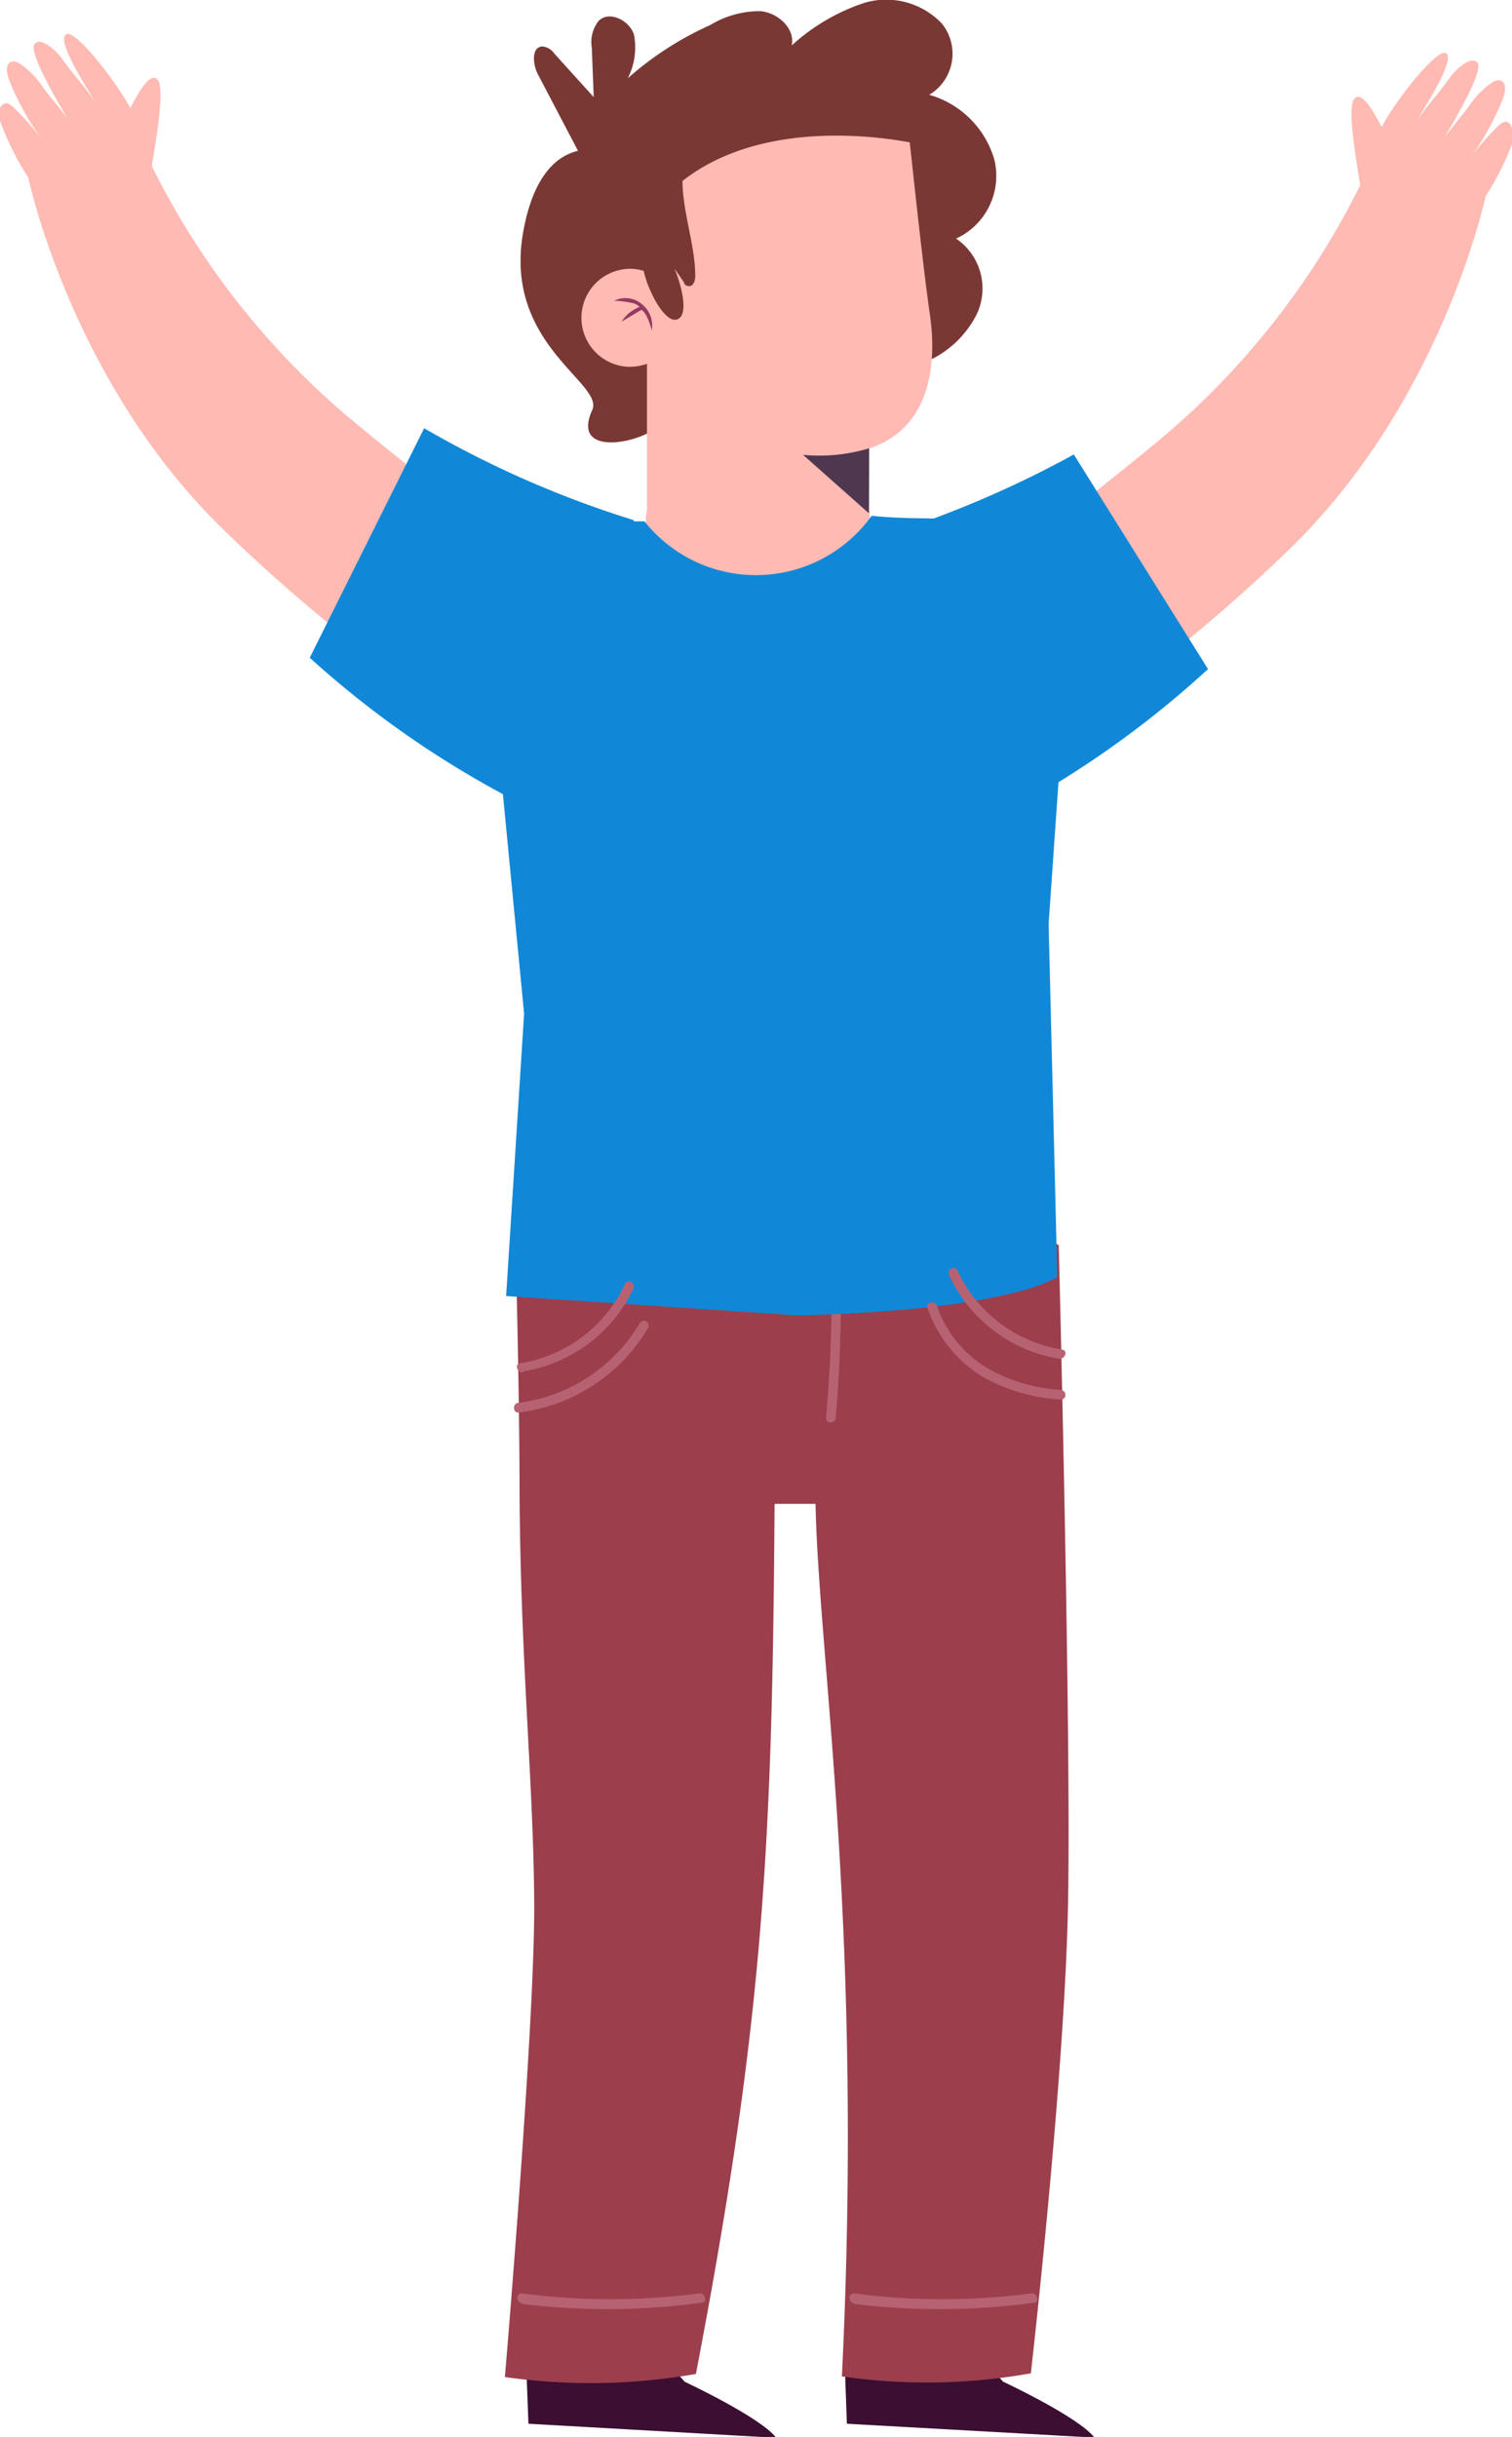
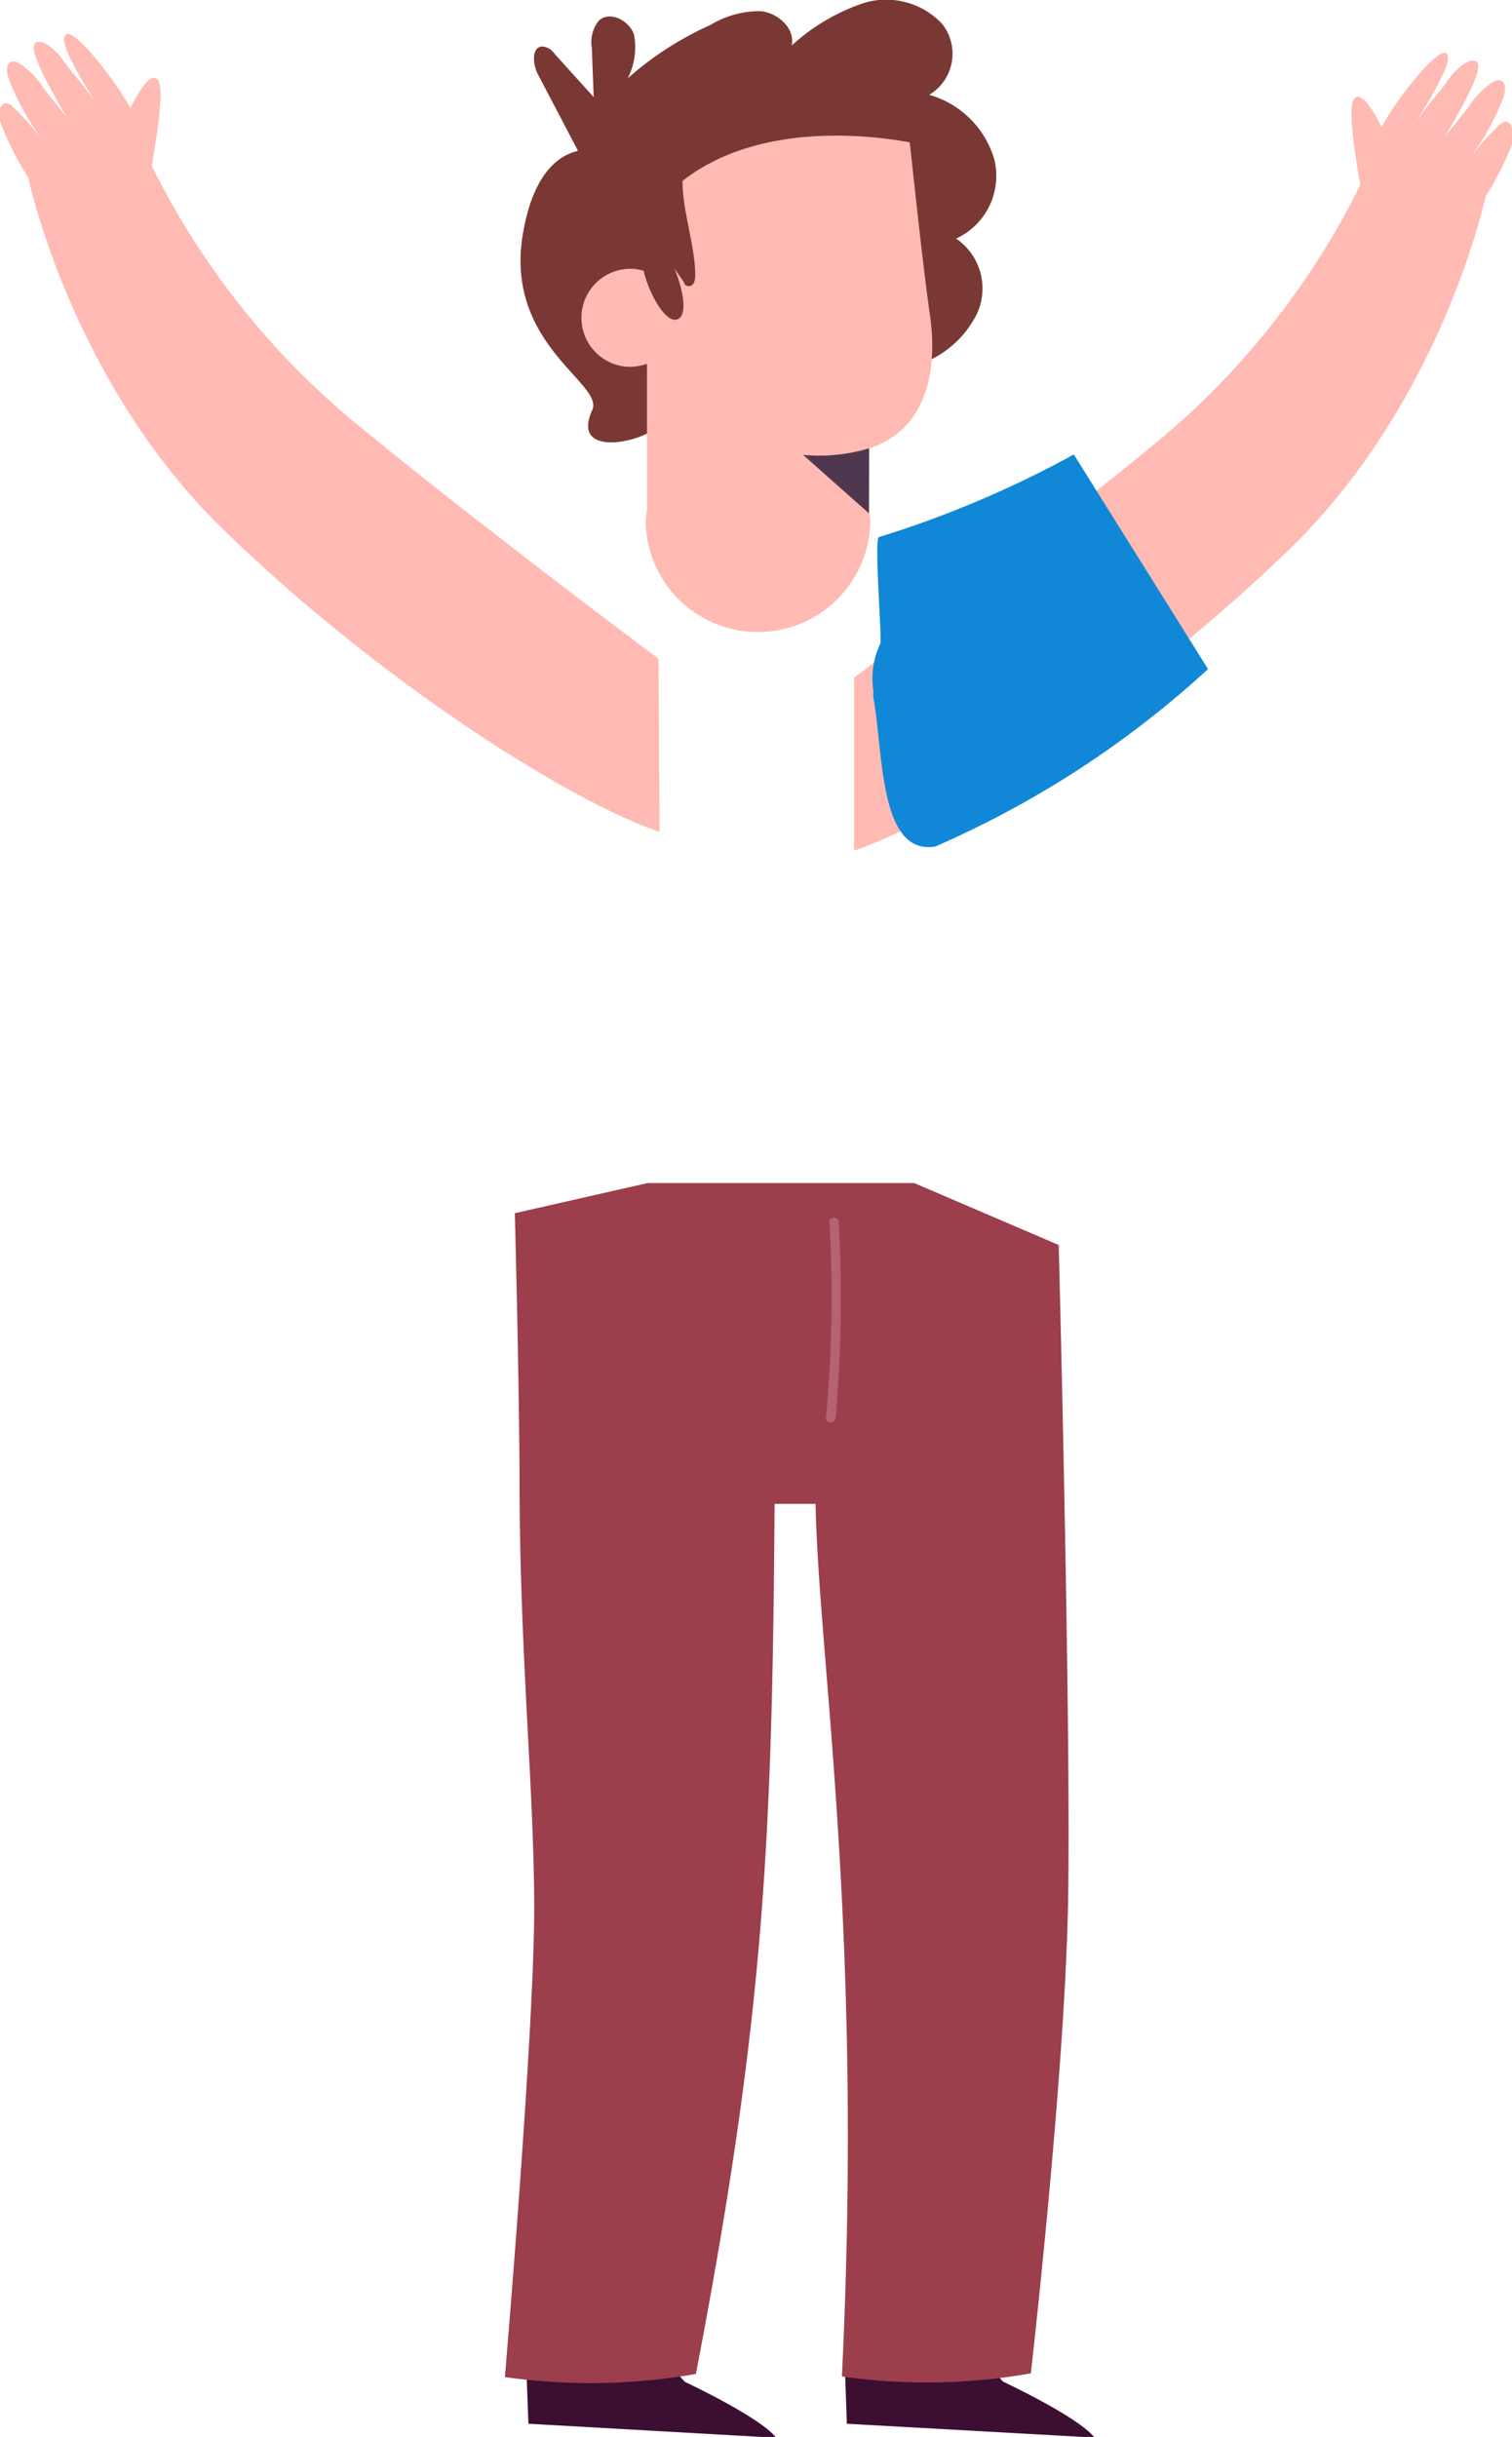
<svg xmlns="http://www.w3.org/2000/svg" viewBox="0 0 73.22 117.97">
  <defs>
    <style>.cls-2{fill:#ffbab3}.cls-3{fill:#1088d7}.cls-6{fill:#b76272}</style>
  </defs>
  <g style="isolation:isolate">
    <g id="Layer_2" data-name="Layer 2">
      <g id="Layer_1-2" data-name="Layer 1">
        <path class="cls-2" d="M0 5.26A.34.34 0 01.29 5c.14 0 .24.09.34.17A15.55 15.55 0 012.23 7a12.39 12.39 0 01-1.8-3.16c-.13-.38-.12-.63 0-.77s.34-.11.51 0a4.06 4.06 0 011.17 1.2c.67.86.46.57 1.13 1.43-.57-1-1.88-3.21-1.56-3.58s1.1.41 1.3.69c.72 1 .91 1.1 1.63 2.12-.86-1.4-1.83-3-1.4-3.27S5.66 4 6.31 5.23c.45-.86 1-1.79 1.34-1.35s-.11 3-.3 4.16a38.06 38.06 0 009.9 12.47c6.08 5 14.64 11.38 14.64 11.38l.05 8.38c-4.6-1.57-13.81-7.51-21.16-14.67s-9.41-17-9.41-17A13.9 13.9 0 010 5.85a1.46 1.46 0 010-.59z" />
-         <path class="cls-3" d="M30.6 30.33c-.1-.23.31-5.08.06-5.16a49.15 49.15 0 01-10.12-4.44L15 31.84a47 47 0 0012.9 8.32c2.72.45 2.5-4.64 3-7.24v-.33a3.87 3.87 0 00-.3-2.26z" />
        <path d="M25.44 113.33l.15 4 12 .68c-.77-1-4.43-2.71-4.43-2.71l-1.53-1.7m9.24-.27l.14 4L53 118c-.77-1-4.43-2.71-4.43-2.71L47 113.56" fill="#3b0e32" />
        <path d="M25.16 72.21c0-4.93-.23-13.48-.23-13.48l6.43-1.46h12.91l7 3s.61 23.54.45 31.92-1.8 22.7-1.8 22.7a28.75 28.75 0 01-9.15.15c1.06-21.73-1.14-34.75-1.28-42.35l.17.11h-2.15c-.11 16.41-.51 24.91-3.81 42.12a29.5 29.5 0 01-9.25.15s1.46-17.15 1.42-23-.67-11.74-.71-19.86z" fill="#9c3e4c" />
        <path class="cls-6" d="M40.17 59.17a65.07 65.07 0 01-.17 9.47c0 .3.44.29.47 0a68 68 0 00.15-9.47c0-.29-.49-.3-.47 0z" />
        <path d="M34.71 21.77l-.21.31c-.44.63-1 1.75-1.73 1.86s-1.45-2.86-.9-3.4c-.25.73-4.33 1.82-3.19-.69.59-1.31-4.33-3.18-3.34-8.64.3-1.67 1-3.51 2.65-3.91l-1.94-3.7c-.26-.49-.32-1.35.23-1.35a.8.8 0 01.57.35l1.9 2.1-.09-2.38A1.65 1.65 0 0129 1c.53-.5 1.48 0 1.7.67a3.29 3.29 0 01-.3 2.12 15.68 15.68 0 014-2.58 4.61 4.61 0 012.43-.67c.84.08 1.68.83 1.51 1.66A9.77 9.77 0 0141.85.14a3.72 3.72 0 013.76 1A2.32 2.32 0 0145 4.59a4.59 4.59 0 013.15 3.13 3.34 3.34 0 01-1.85 3.83 2.92 2.92 0 011 3.66 4.9 4.9 0 01-3.15 2.54c-2.82.89-6.36.26-8.35 2.45a7.84 7.84 0 00-1.38 2.54" fill="#7a3834" />
        <path class="cls-2" d="M73.2 6.17a.33.33 0 00-.27-.28c-.13 0-.24.09-.34.17A14.87 14.87 0 0071 7.89a12.43 12.43 0 001.79-3.14c.13-.38.12-.63 0-.77s-.34-.11-.51 0a4.18 4.18 0 00-1.17 1.2c-.67.86-.46.57-1.13 1.43.58-1 1.88-3.21 1.56-3.58s-1.1.41-1.3.69c-.72 1-.9 1.1-1.63 2.12.86-1.4 1.84-3.05 1.4-3.27s-2.45 2.31-3.1 3.58c-.45-.86-1-1.79-1.34-1.35s.11 3 .3 4.16A38.06 38.06 0 0156 21.42c-6.08 5-14.64 11.38-14.64 11.38v8.38c4.6-1.57 13.82-7.51 21.16-14.67s9.42-17 9.42-17a13.9 13.9 0 001.36-2.74 1.46 1.46 0 00-.1-.6zm-29.15.72c-.95-.17-7-1.27-11 1.87 0 1.47.61 3.11.62 4.58 0 .22-.08.53-.31.51s-.2-.12-.27-.23l-.43-.62c.33.77.72 2.24.14 2.46s-1.41-1.34-1.63-2.35a2.85 2.85 0 00-.44-.09 2.37 2.37 0 00-.4 4.73 2.45 2.45 0 001-.14v7.06a4.37 4.37 0 00-.06.72 5.44 5.44 0 0010.87 0 5.06 5.06 0 00-.05-.68v-3c2.86-.94 3.32-3.88 2.94-6.49s-.95-8.22-.98-8.33z" />
-         <path d="M30.1 15.57a1.79 1.79 0 01.87-.71.62.62 0 00-.35-.19 4.53 4.53 0 00-.88-.11 1.23 1.23 0 011.34.16 1.32 1.32 0 01.48 1.28s-.19-.83-.5-1z" fill="#943a61" />
        <path d="M42.09 21.7a8.36 8.36 0 01-3.2.32l3.19 2.83z" style="mix-blend-mode:soft-light" fill="#4f384f" />
        <path class="cls-3" d="M52 22a50.54 50.54 0 01-9.44 4c-.24.08.16 4.93.07 5.16a3.88 3.88 0 00-.34 2.25v.33c.49 2.6.26 7.69 3 7.24a47.59 47.59 0 0013.21-8.59z" />
-         <path class="cls-3" d="M20.57 30.65c2.89-3.55 6-5.49 10.64-5.41a6.9 6.9 0 0011-.27c4.06.4 5.29-.59 9 2.43 1.46.93.53 6.4.29 7l-.72 10.32.42 17.09s-2.08 1.6-12.55 1.87l-14.14-.94.87-13.67-1.3-13.46c-.31-.61-4.92-3.97-3.51-4.96z" />
-         <path class="cls-6" d="M25.33 66.39a7.18 7.18 0 005.34-4c.13-.27-.28-.51-.4-.24a6.76 6.76 0 01-5.07 3.84c-.29 0-.17.5.13.45zm-.22 1.99a8.47 8.47 0 006.27-4.09.23.23 0 00-.4-.24 8 8 0 01-5.87 3.86c-.29 0-.29.5 0 .47zm26.32-3.05a6.74 6.74 0 01-5.07-3.84c-.12-.27-.53 0-.4.24a7.16 7.16 0 005.34 4.05c.3 0 .42-.4.13-.45zm-.06 1.95a8.11 8.11 0 01-3.47-1 5.68 5.68 0 01-2.53-3.07c-.1-.28-.55-.16-.45.12a6.27 6.27 0 002.67 3.32 8.62 8.62 0 003.78 1.1c.3 0 .3-.44 0-.46zm-26.1 44.25a33.86 33.86 0 008.71-.06c.3 0 .17-.49-.12-.45a32.94 32.94 0 01-8.59 0c-.29 0-.29.43 0 .47zm16.09 0a33.86 33.86 0 008.71-.06c.29 0 .17-.49-.13-.45a32.86 32.86 0 01-8.58 0c-.3 0-.29.43 0 .47z" />
      </g>
    </g>
  </g>
</svg>